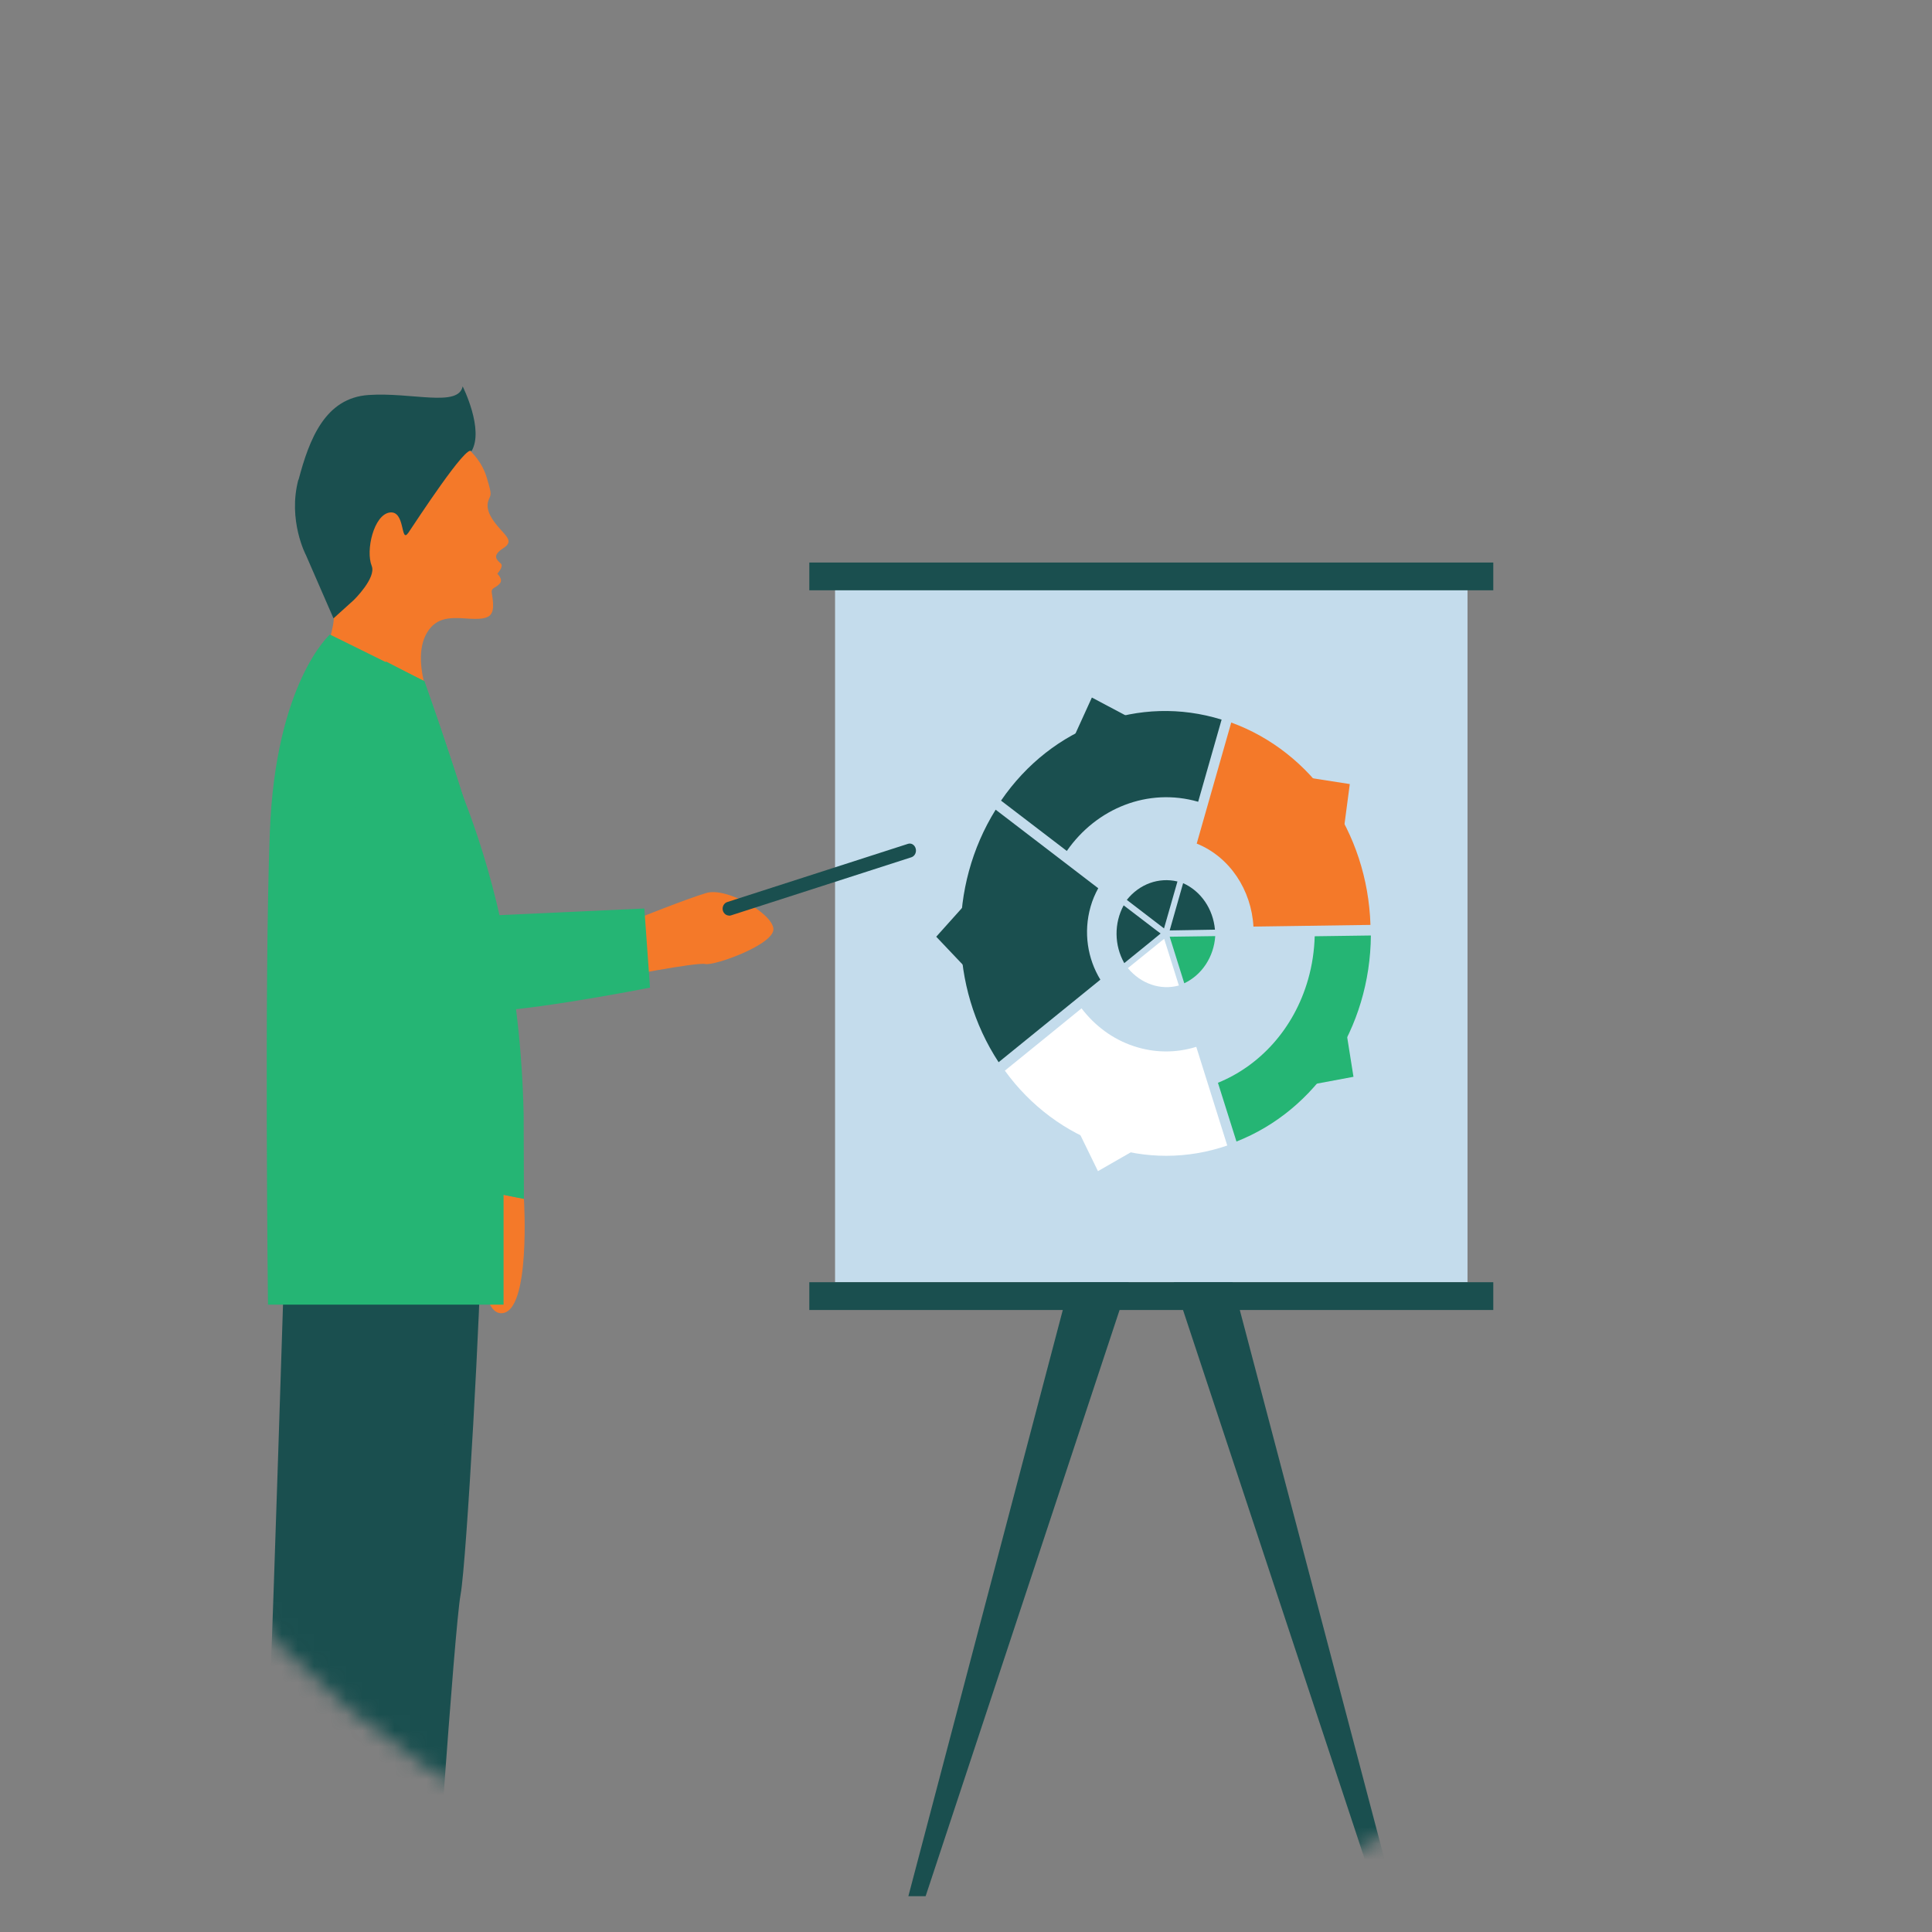
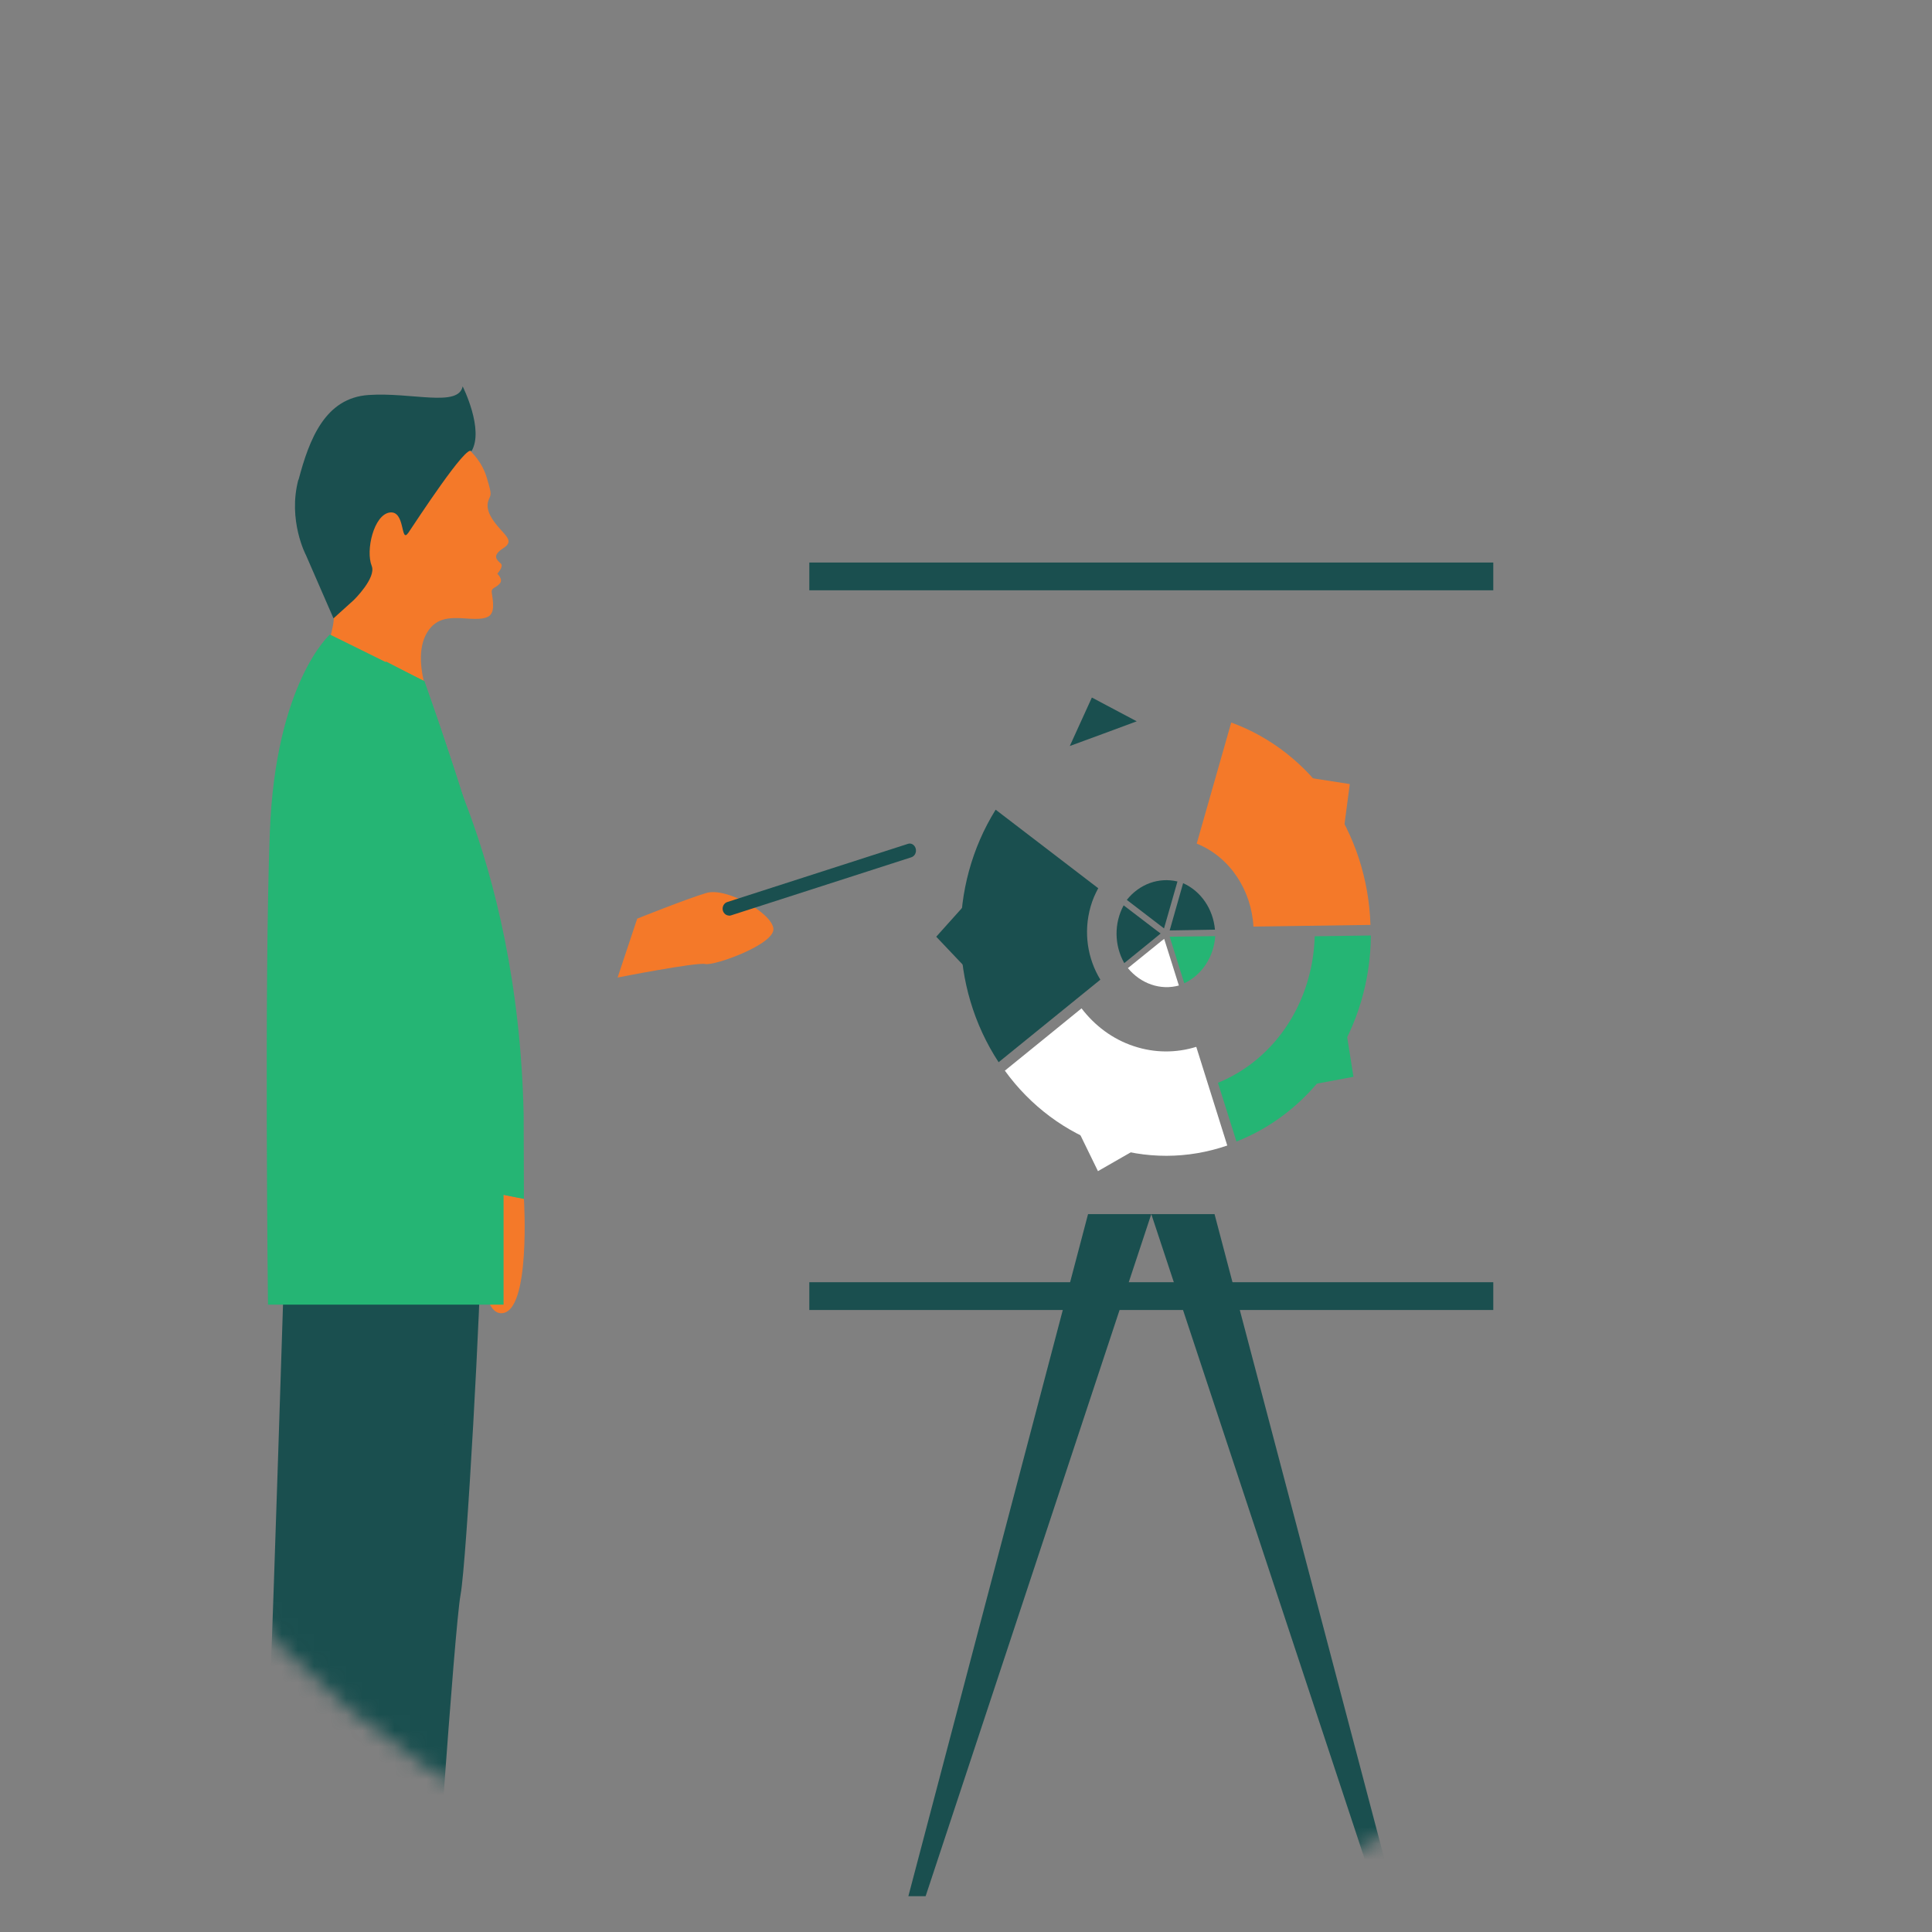
<svg xmlns="http://www.w3.org/2000/svg" width="120" height="120" viewBox="0 0 120 120" fill="none">
  <rect x="0" y="0" width="120" height="120" fill="#808080" stroke="none" />
  <mask id="mask0_4_542" style="mask-type:alpha" maskUnits="userSpaceOnUse" x="0" y="0" width="120" height="120">
    <circle cx="60" cy="60" r="60" fill="white" />
  </mask>
  <g mask="url(#mask0_4_542)">
    <path d="M57.492 117.777H56.42L67.581 75.41H71.509L57.492 117.777Z" fill="#1A4F4F" />
    <path d="M85.526 117.777H86.598L75.437 75.41H71.509L85.526 117.777Z" fill="#1A4F4F" />
-     <path d="M91.15 36.607H51.867V79.641H91.15V36.607Z" fill="#C4DCEC" />
    <path d="M92.75 34.94H50.268V36.664H92.75V34.94Z" fill="#1A4F4F" />
    <path d="M92.75 79.641H50.268V81.366H92.75V79.641Z" fill="#1A4F4F" />
    <path d="M77.845 57.552L85.122 57.447C84.937 51.692 81.501 46.708 76.474 44.878L74.33 52.397C76.386 53.226 77.731 55.284 77.854 57.562" fill="#F47929" />
-     <path d="M74.418 49.805L75.876 44.697C70.779 43.115 65.34 45.107 62.176 49.728L66.262 52.854C68.108 50.195 71.307 48.909 74.409 49.795" fill="#1A4F4F" />
    <path d="M85.148 58.105L81.659 58.153C81.633 59.049 81.501 59.954 81.246 60.84C80.367 63.918 78.232 66.205 75.648 67.253L76.799 70.903C81.782 68.94 85.104 63.861 85.148 58.096" fill="#25B574" />
    <path d="M74.295 65.023C73.064 65.404 71.72 65.414 70.41 64.975C69.092 64.537 67.993 63.699 67.176 62.631L64.716 64.632L62.413 66.5C63.995 68.692 66.21 70.341 68.679 71.169C71.157 71.999 73.758 71.999 76.228 71.15L74.303 65.023H74.295Z" fill="white" />
    <path d="M67.739 56.313C67.853 55.904 68.02 55.523 68.213 55.17L61.842 50.291C58.871 55.065 58.951 61.288 62.026 65.976L68.345 60.849C67.554 59.553 67.282 57.914 67.739 56.313Z" fill="#1A4F4F" />
    <path d="M73.486 54.855L72.651 57.791L75.463 57.743C75.349 56.456 74.594 55.351 73.486 54.855Z" fill="#1A4F4F" />
    <path d="M69.988 55.894L72.089 57.504L72.299 57.666L73.134 54.75C71.966 54.474 70.77 54.912 69.988 55.894Z" fill="#1A4F4F" />
    <path d="M69.795 56.228C69.189 57.343 69.206 58.715 69.83 59.821L71.439 58.515L72.089 57.981L71.895 57.839L69.786 56.228H69.795Z" fill="#1A4F4F" />
    <path d="M70.059 60.135C70.454 60.611 70.955 60.964 71.518 61.155C72.071 61.345 72.66 61.364 73.222 61.212L72.493 58.896L72.309 58.315L72.159 58.429L70.05 60.135H70.059Z" fill="white" />
    <path d="M73.565 61.069C74.664 60.544 75.393 59.429 75.481 58.143L72.651 58.181L73.556 61.069H73.565Z" fill="#25B574" />
    <path d="M68.196 72.742L66.746 69.769L68.846 70.474L70.938 71.169L68.196 72.742Z" fill="white" />
    <path d="M84.067 66.882L81.009 67.453L82.283 65.509L83.54 63.565L84.067 66.882Z" fill="#25B574" />
    <path d="M83.838 48.7L83.399 52.025L82.081 50.129L80.772 48.223L83.838 48.7Z" fill="#F47929" />
    <path d="M67.818 43.325L70.604 44.802L68.521 45.574L66.447 46.336L67.818 43.325Z" fill="#1A4F4F" />
    <path d="M58.151 58.181L60.313 55.77L60.339 58.143L60.374 60.525L58.151 58.181Z" fill="#1A4F4F" />
    <path d="M27.577 26.811C27.894 27.154 29.686 27.773 30.249 29.718C30.565 30.785 30.495 30.68 30.346 31.061C30.099 31.69 30.644 32.367 30.952 32.729C31.427 33.3 31.927 33.624 31.268 34.044C30.521 34.52 30.864 34.778 31.101 34.997C31.286 35.159 30.987 35.521 30.89 35.635C30.89 35.635 31.277 35.988 31.04 36.245C30.811 36.512 30.548 36.502 30.539 36.731C30.539 36.969 30.802 37.884 30.425 38.227C30.038 38.58 28.966 38.389 28.421 38.389C27.955 38.389 27.314 38.389 26.795 38.932C25.161 40.686 27.111 44.535 27.111 44.535C27.111 44.535 21.883 46.003 19.782 43.077C19.483 42.677 20.74 39.275 20.731 38.427C20.714 37.35 19.773 32.328 21.856 32.09C21.944 32.081 26.25 29.984 26.25 29.984L27.595 26.811H27.577Z" fill="#F47929" />
    <path d="M18.543 29.803C19.211 27.268 20.195 24.715 22.893 24.534C25.582 24.353 28.465 25.315 28.737 24C28.737 24 30.091 26.687 29.282 28.031C29.001 27.526 25.855 32.367 25.363 33.091C24.862 33.806 25.196 31.69 24.203 31.833C23.218 31.976 22.7 34.187 23.087 35.149C23.385 35.892 21.979 37.265 21.979 37.265L20.714 38.408L19.009 34.492C19.009 34.492 17.858 32.329 18.534 29.784" fill="#1A4F4F" />
    <path d="M19.457 119.864C19.457 119.864 19.071 122.522 19.457 125.734H32.341C32.341 125.734 32.982 123.085 31.312 122.799C29.634 122.522 26.11 122.522 25.872 119.864H19.457Z" fill="#1A4F4F" />
    <path d="M32.542 74.466C32.542 74.466 32.982 81.518 31.154 81.566C29.326 81.623 29.889 73.942 29.889 73.942L32.534 74.457L32.542 74.466Z" fill="#F47929" />
    <path d="M25.951 43.782C25.951 43.782 32.173 52.854 32.525 69.235L32.542 74.466L28.096 73.59L25.951 43.782Z" fill="#25B574" />
    <path d="M19.721 79.336C19.721 79.336 19.079 99.757 18.948 102.55C18.816 105.342 18.948 122.161 18.948 122.161H26.804C26.804 122.161 28.219 101.149 28.606 99.052C28.992 96.956 29.889 80.308 29.889 76.954C29.889 73.6 19.712 79.327 19.712 79.327" fill="#1A4F4F" />
    <path d="M17.62 79.745C17.62 79.745 16.961 100.433 16.83 103.311C16.698 106.189 16.83 123.456 16.83 123.456H24.915C24.915 123.456 26.373 101.872 26.778 99.719C27.173 97.565 28.105 80.755 28.105 77.306C28.105 73.856 17.629 79.745 17.629 79.745" fill="#1A4F4F" />
    <path d="M20.494 39.408C20.494 39.408 17.111 42.391 16.759 51.691C16.408 60.963 16.645 81.032 16.645 81.032H31.277V59.877C31.277 55.999 26.356 42.305 26.356 42.305L20.485 39.408H20.494Z" fill="#25B574" />
    <path d="M39.582 57.057C39.582 57.057 42.649 55.828 43.87 55.465C45.092 55.094 47.913 56.685 48.036 57.667C48.159 58.648 44.363 60.001 43.809 59.877C43.255 59.754 38.36 60.716 38.36 60.716L39.582 57.047V57.057Z" fill="#F47929" />
    <path d="M31.277 60.534L22.278 55.408C22.278 55.408 27.235 64.632 31.277 65.709V60.534Z" fill="#25B574" />
-     <path d="M22.278 55.408C22.278 55.408 27.56 62.326 29.282 62.755C31.005 63.184 40.373 61.345 40.373 61.345L40.021 56.428L30.688 56.857C30.688 56.857 23.051 43.773 22.392 43.773C21.733 43.773 22.278 55.399 22.278 55.399" fill="#25B574" />
    <path d="M45.277 56.866C45.11 56.866 44.951 56.742 44.899 56.561C44.837 56.333 44.96 56.094 45.171 56.028L56.385 52.416C56.596 52.34 56.815 52.473 56.877 52.711C56.938 52.94 56.815 53.178 56.613 53.245L45.4 56.857C45.4 56.857 45.321 56.876 45.285 56.876" fill="#1A4F4F" />
    <path d="M23.956 41.076L26.356 42.315C26.356 42.315 29.476 50.996 30.741 56.495L23.956 41.076Z" fill="#25B574" />
  </g>
</svg>